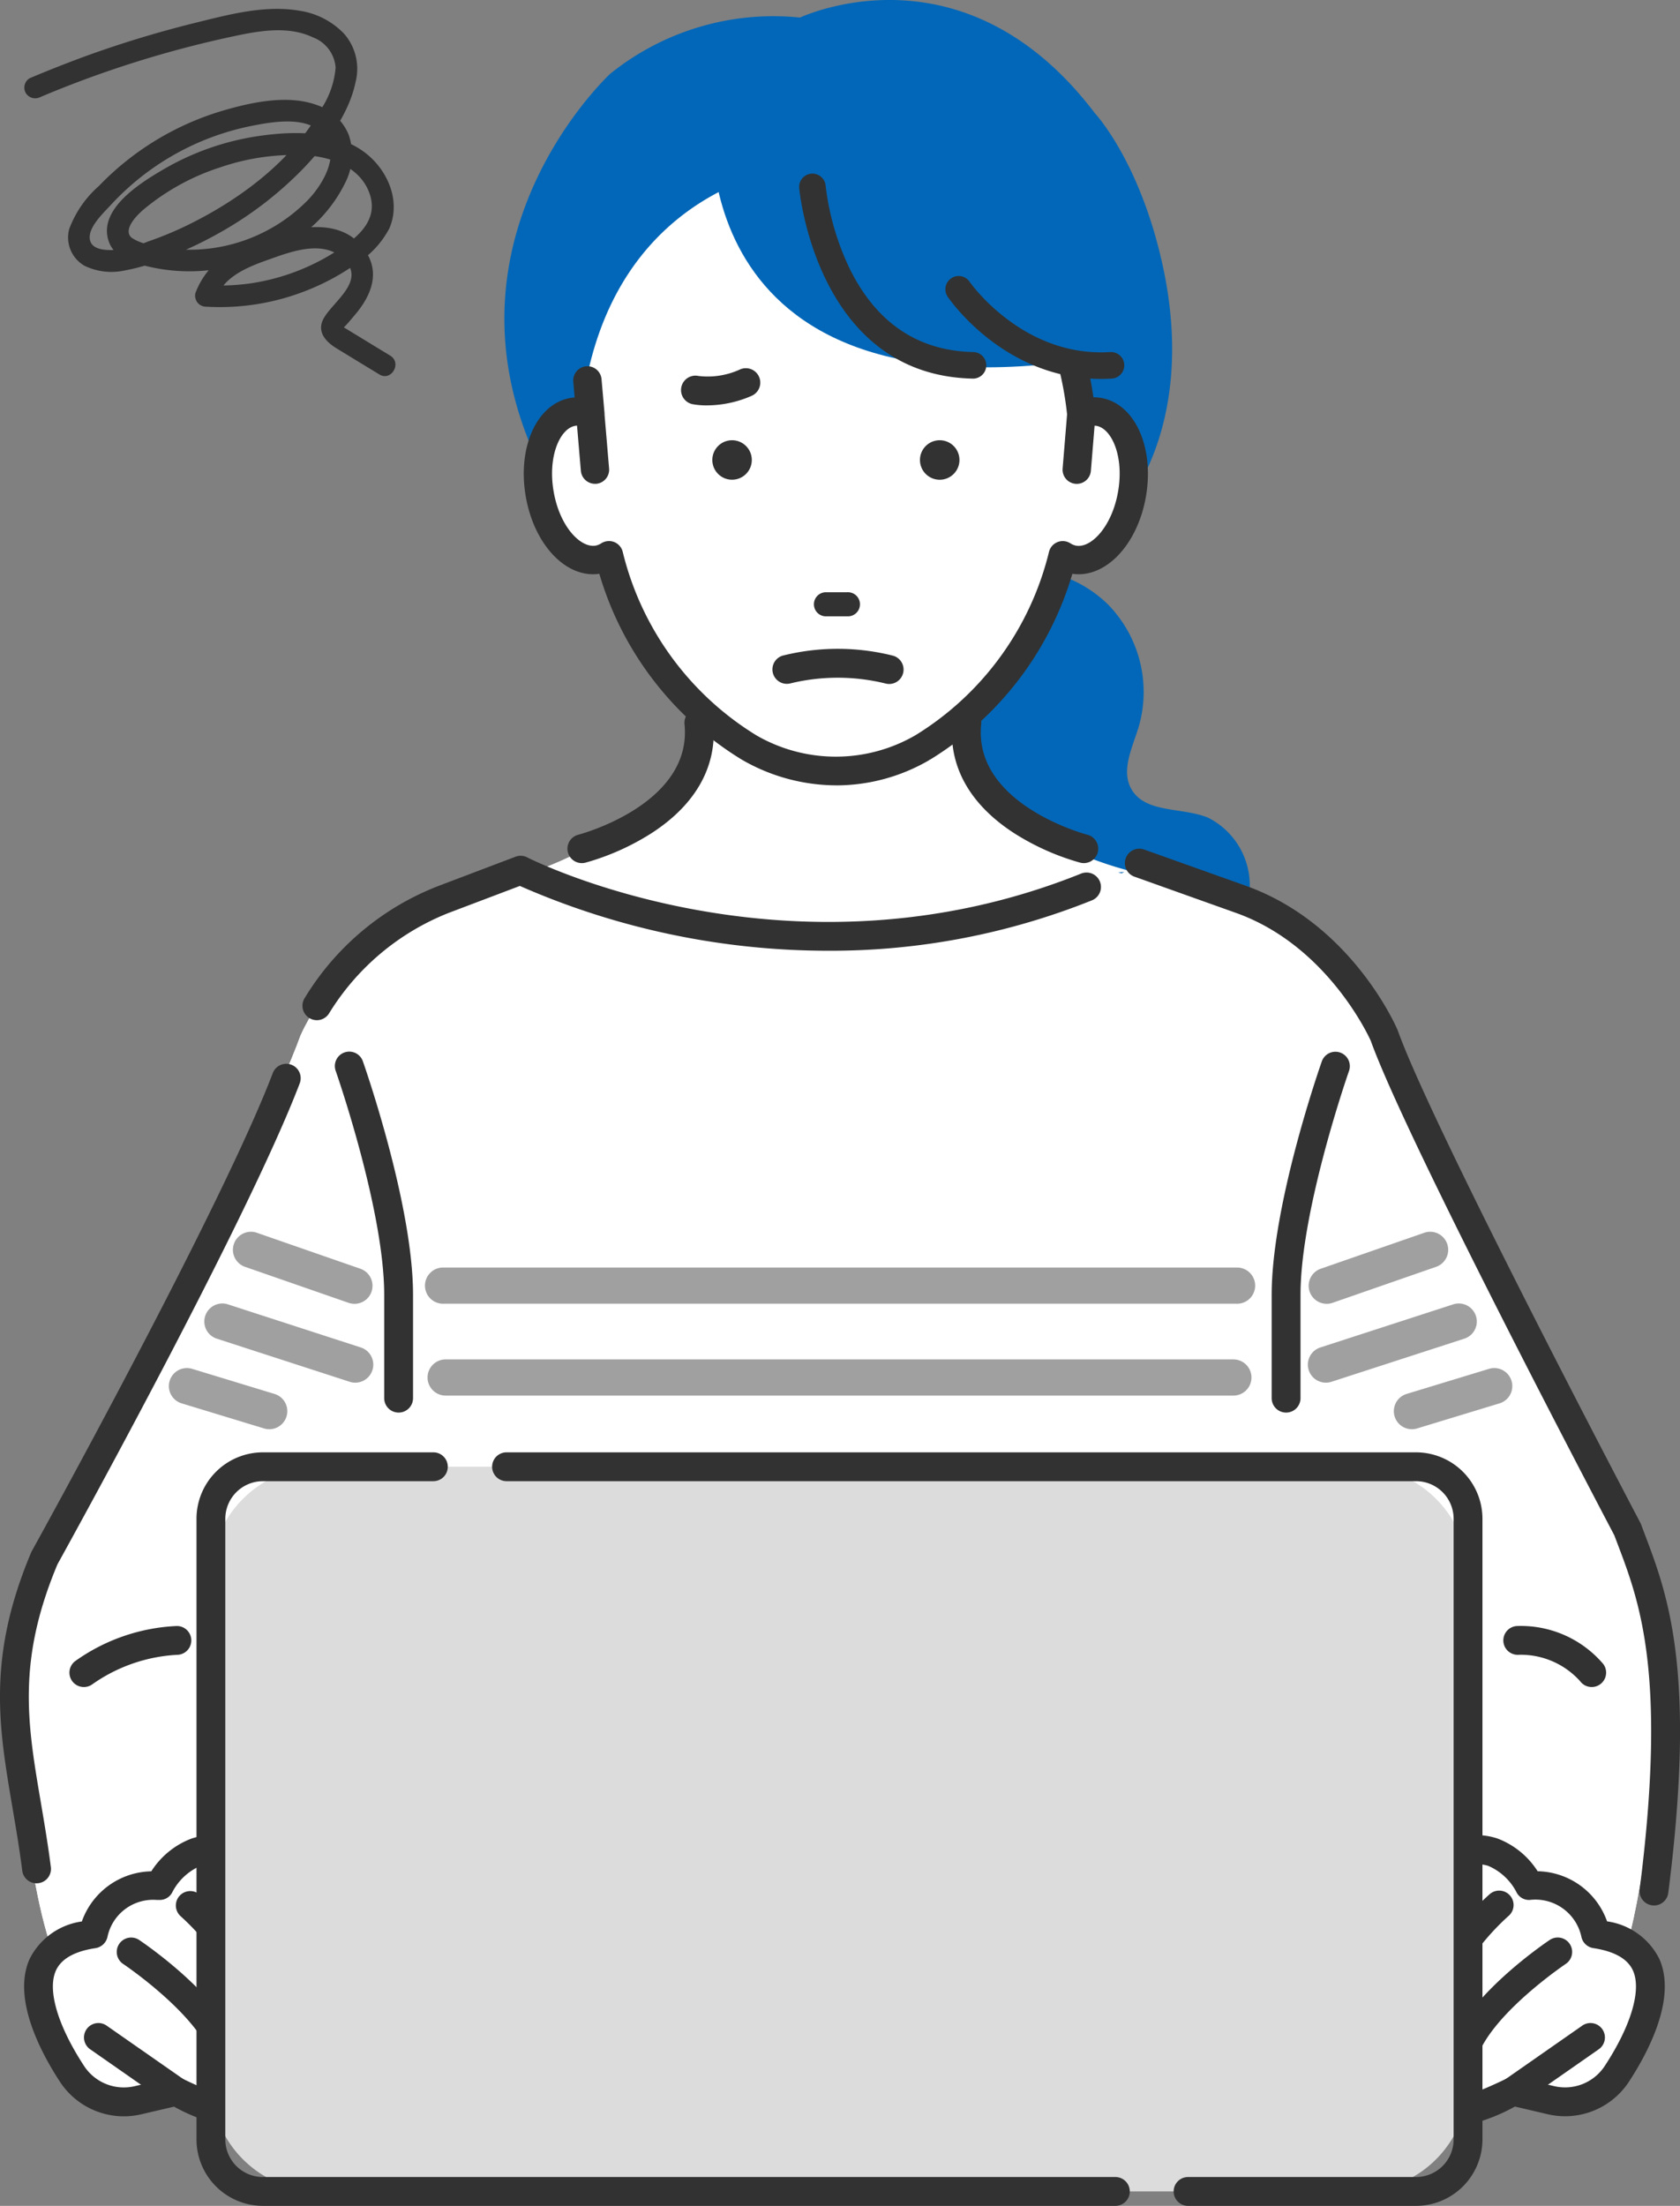
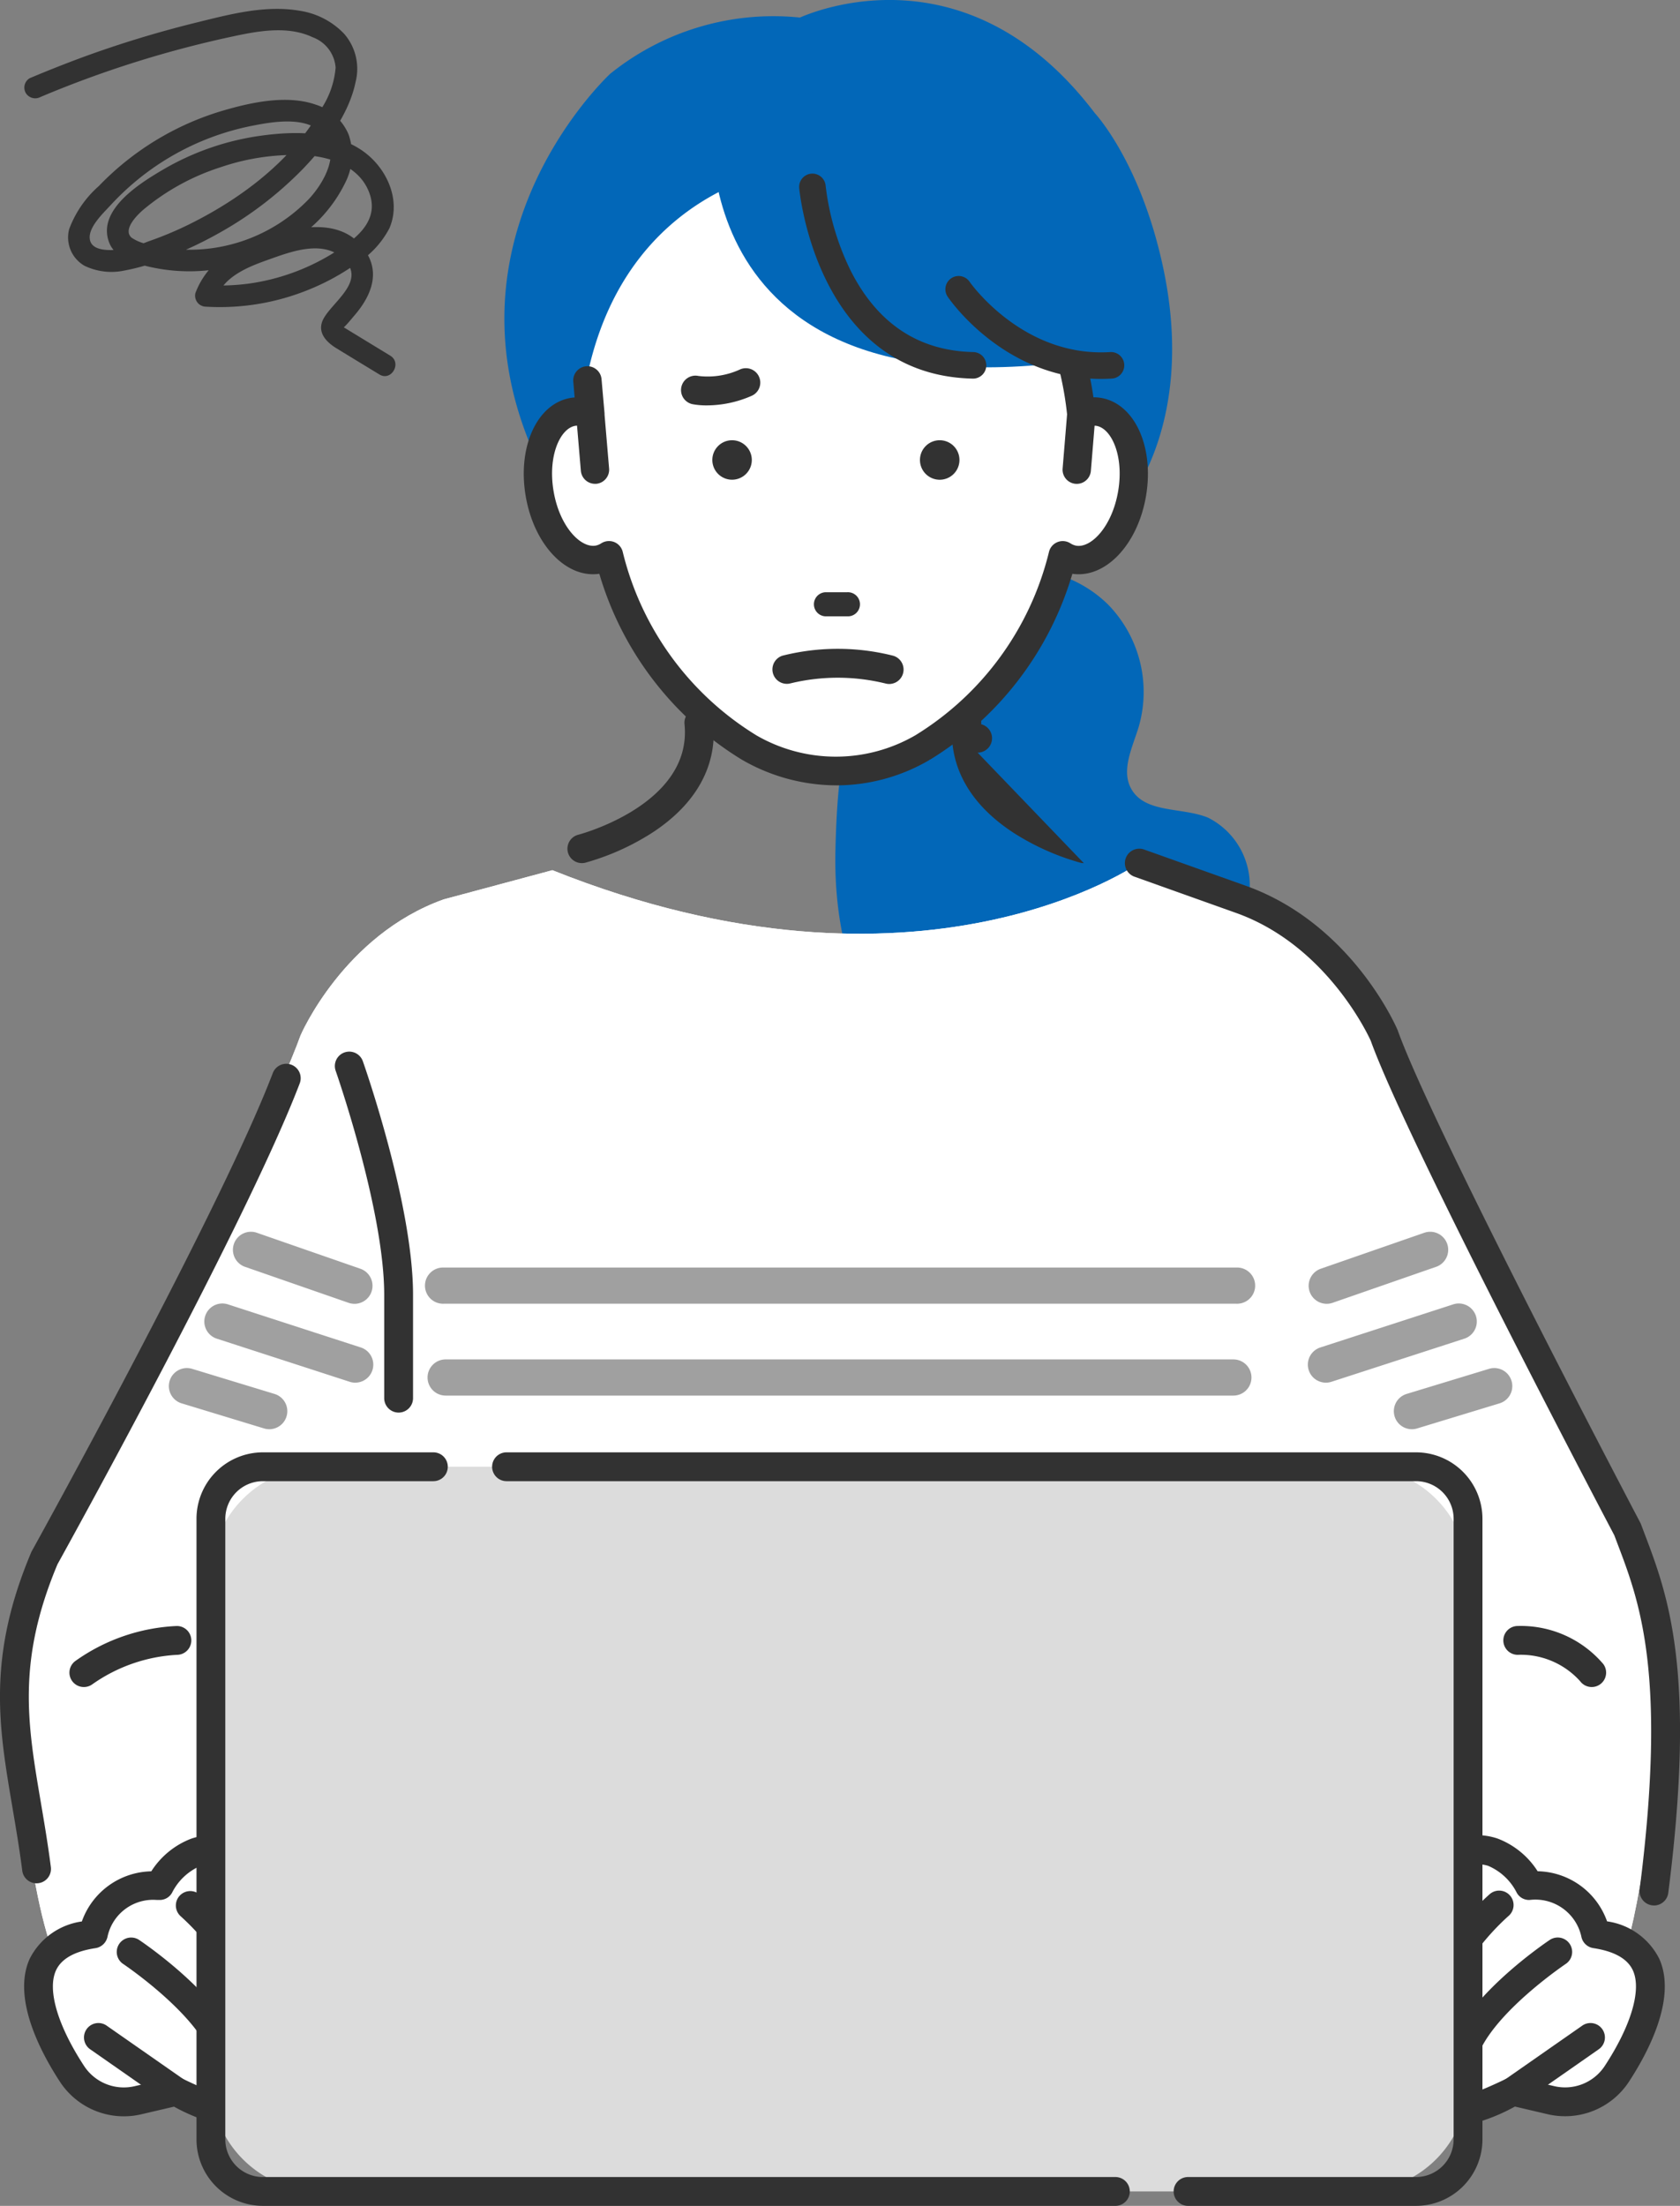
<svg xmlns="http://www.w3.org/2000/svg" id="diff_img03" width="125.403" height="164.618" viewBox="0 0 125.403 164.618">
  <rect x="0" y="0" width="125.403" height="164.618" fill="#808080" stroke="none" />
  <defs>
    <clipPath id="clip-path">
      <rect id="長方形_949" data-name="長方形 949" width="125.403" height="164.618" fill="none" />
    </clipPath>
  </defs>
  <g id="グループ_776" data-name="グループ 776" clip-path="url(#clip-path)">
    <path id="パス_6814" data-name="パス 6814" d="M90.157,61.013c-1.942-.783-4.668-.306-5.706-2.126-.791-1.392.07-3.088.54-4.619a9.341,9.341,0,0,0-2.3-9.173A9.23,9.23,0,0,0,77.77,42.6a35.329,35.329,0,0,0,5.571-4.082c.015-.013.029-.027.043-.041.253-.255,6.129-6.385,3.378-18.789C85.144,12.4,82.092,8.85,81.709,8.425,72.6-3.552,61.574.5,59.709,1.309A19.426,19.426,0,0,0,45.556,5.5c-.146.132-14.426,13.427-4.251,31.175a.858.858,0,0,0,.148.191A38.1,38.1,0,0,0,54.4,44.732a28.973,28.973,0,0,0,9.64,1.71,25.956,25.956,0,0,0,4.8-.446c-5.422,5.127-6.285,9.6-6.479,17.406-.12,4.869.857,9.909,3.672,13.883s7.69,6.679,12.519,6.047c5.7-.745,9.912-5.67,12.675-10.706A13.676,13.676,0,0,0,93.28,66.4a5.656,5.656,0,0,0-3.123-5.388" fill="#0267b8" />
-     <path id="パス_6815" data-name="パス 6815" d="M83.477,65.107c.039-.021,1.027-.041,1.065-.061a26.824,26.824,0,0,1-5.323-1.955,27.84,27.84,0,0,1-3.192-2.035A18.011,18.011,0,0,1,74.3,59.6a7.272,7.272,0,0,1-2.172-4.918l-.459-10.4H71l-.016-.368H52.451L52.007,53.94a8.187,8.187,0,0,1-2.751,5.81,33.545,33.545,0,0,1-9.41,5.3c.229.125.462.243.693.364l-.009,0A49.793,49.793,0,0,0,60.5,71.263c.836.055,1.657.082,2.456.082a45.073,45.073,0,0,0,22.268-5.932,8.986,8.986,0,0,1-1.75-.306" fill="#fff" />
    <path id="パス_6816" data-name="パス 6816" d="M62.722,50.622a14.693,14.693,0,0,1-4.589-.64,1.076,1.076,0,0,1,.72-2.028,15.653,15.653,0,0,0,8.206-.029,1.076,1.076,0,1,1,.522,2.087,20.009,20.009,0,0,1-4.859.61" fill="#323232" />
    <path id="パス_6817" data-name="パス 6817" d="M82.018,30.739a2.354,2.354,0,0,0-1.3.172C79.134,15.623,65.431,11.938,62.4,12.242c-3.036-.3-15.292,1.365-18.475,15.388l.155,3.281a2.357,2.357,0,0,0-1.3-.172c-1.887.319-3,3.047-2.489,6.091s2.46,5.255,4.348,4.937a2.261,2.261,0,0,0,.83-.329A23.331,23.331,0,0,0,55.926,55.792a12.955,12.955,0,0,0,12.937,0A23.327,23.327,0,0,0,79.329,41.438a2.268,2.268,0,0,0,.83.329c1.888.318,3.834-1.893,4.348-4.937s-.6-5.772-2.489-6.091" fill="#fff" />
    <path id="パス_6818" data-name="パス 6818" d="M82.18,29.762a3.1,3.1,0,0,0-.615-.041A25.975,25.975,0,0,0,72.75,13.616c-4.023-3.495-8.336-5.235-10.355-5.1a.1.1,0,0,0-.088.1l.083,1.793a.1.1,0,0,0,.032.066.1.1,0,0,0,.071.023c2.521-.251,15.673,5.889,17.226,20.431l-.333,4.044a.993.993,0,0,0,.906,1.069l.082,0a1,1,0,0,0,.987-.909l.282-3.431a1.222,1.222,0,0,1,.21.013c1.154.195,2.127,2.275,1.677,4.949s-2.048,4.32-3.2,4.126a1.257,1.257,0,0,1-.468-.19.991.991,0,0,0-1.492.606,22.307,22.307,0,0,1-10,13.731,11.9,11.9,0,0,1-11.923.006A22.293,22.293,0,0,1,46.423,41.207a.991.991,0,0,0-1.493-.6,1.29,1.29,0,0,1-.464.189c-1.158.192-2.757-1.455-3.207-4.126s.521-4.754,1.674-4.949a1.158,1.158,0,0,1,.205-.013l.291,3.431a1,1,0,0,0,.986.909l.082,0a.991.991,0,0,0,.906-1.069l-.341-4.025c0-.031,0-.061,0-.092l-.02-.131-.2-2.415a.991.991,0,0,0-1.975.163l.106,1.255a2.953,2.953,0,0,0-.364.037c-2.464.416-3.914,3.593-3.3,7.231s3.019,6.154,5.48,5.752a24.181,24.181,0,0,0,10.6,13.878,14.05,14.05,0,0,0,7.064,1.918,13.735,13.735,0,0,0,6.9-1.89l.02-.012A24.211,24.211,0,0,0,80,42.746c2.458.4,4.867-2.119,5.481-5.752s-.839-6.815-3.3-7.232" fill="#323232" />
    <path id="パス_6819" data-name="パス 6819" d="M62.453,58.609a14.126,14.126,0,0,1-7.1-1.929A24.255,24.255,0,0,1,44.737,42.821c-2.485.359-4.885-2.18-5.5-5.816-.619-3.676.855-6.887,3.356-7.309a2.919,2.919,0,0,1,.3-.034l-.1-1.186a1.058,1.058,0,1,1,2.109-.174l.224,2.541a.84.84,0,0,1,0,.087v.018l.34,4.017a1.059,1.059,0,0,1-.967,1.141.876.876,0,0,1-.088,0,1.063,1.063,0,0,1-1.053-.971l-.286-3.369a.9.9,0,0,0-.132.012c-1.121.19-2.063,2.237-1.619,4.872s2.005,4.251,3.13,4.07a1.206,1.206,0,0,0,.439-.18,1.074,1.074,0,0,1,.964-.086,1.059,1.059,0,0,1,.63.733,22.224,22.224,0,0,0,9.985,13.695,11.846,11.846,0,0,0,11.854-.007A22.236,22.236,0,0,0,78.3,41.191a1.058,1.058,0,0,1,1.593-.648,1.212,1.212,0,0,0,.444.181c1.119.187,2.681-1.438,3.127-4.071s-.5-4.682-1.622-4.872a1.152,1.152,0,0,0-.137-.011l-.277,3.369a1.058,1.058,0,0,1-2.109-.174l.333-4.045C78.133,16.706,65.509,10.555,62.658,10.555a1.578,1.578,0,0,0-.159.007.161.161,0,0,1-.121-.039.156.156,0,0,1-.055-.115L62.24,8.617a.16.16,0,0,1,.15-.168c2.029-.139,6.37,1.61,10.4,5.115a26.045,26.045,0,0,1,8.829,16.088,2.915,2.915,0,0,1,.568.043c2.5.423,3.978,3.634,3.359,7.31-.616,3.638-3.024,6.175-5.5,5.816A24.3,24.3,0,0,1,69.41,56.7l-.055-.046.035.057a13.8,13.8,0,0,1-6.937,1.9M44.785,42.678a.066.066,0,0,1,.064.048,24.131,24.131,0,0,0,10.575,13.84,13.976,13.976,0,0,0,7.029,1.908,13.671,13.671,0,0,0,6.868-1.881l.053.047-.035-.058a24.164,24.164,0,0,0,10.6-13.856.067.067,0,0,1,.075-.047c2.414.4,4.8-2.1,5.4-5.7s-.821-6.744-3.248-7.154a3.058,3.058,0,0,0-.6-.04h0a.069.069,0,0,1-.067-.058,25.909,25.909,0,0,0-8.792-16.064C68.7,10.185,64.4,8.447,62.4,8.583a.027.027,0,0,0-.025.028l.083,1.792a.026.026,0,0,0,.032.025,1.585,1.585,0,0,1,.16-.008c2.874,0,15.608,6.185,17.137,20.5l-.333,4.057a.924.924,0,0,0,1.841.152l.281-3.431a.069.069,0,0,1,.066-.062,1.389,1.389,0,0,1,.222.013c1.187.2,2.19,2.315,1.734,5.027-.369,2.177-1.806,4.434-3.283,4.182a1.34,1.34,0,0,1-.493-.2.922.922,0,0,0-1.39.565A22.374,22.374,0,0,1,68.4,54.995,11.989,11.989,0,0,1,56.4,55,22.362,22.362,0,0,1,46.357,41.223a.924.924,0,0,0-.55-.641.937.937,0,0,0-.841.076,1.33,1.33,0,0,1-.488.2c-1.195.195-2.829-1.472-3.286-4.18s.545-4.826,1.73-5.027a1,1,0,0,1,.217-.014.066.066,0,0,1,.066.061l.291,3.432a.927.927,0,0,0,.919.847c.025,0,.051,0,.076,0a.925.925,0,0,0,.845-1l-.341-4.025v-.026c0-.023,0-.045,0-.067l-.019-.125-.205-2.42a.924.924,0,0,0-1.841.152l.106,1.255a.066.066,0,0,1-.016.05.071.071,0,0,1-.048.023,2.956,2.956,0,0,0-.356.035c-2.426.41-3.852,3.553-3.246,7.155s2.975,6.091,5.4,5.7h.011" fill="#323232" />
    <path id="パス_6820" data-name="パス 6820" d="M71.618,34.327a1.474,1.474,0,1,1-1.473-1.473,1.473,1.473,0,0,1,1.473,1.473" fill="#323232" />
    <path id="パス_6821" data-name="パス 6821" d="M56.118,34.327a1.473,1.473,0,1,1-1.473-1.473,1.474,1.474,0,0,1,1.473,1.473" fill="#323232" />
    <path id="パス_6822" data-name="パス 6822" d="M67.772,5.5,53.188,8.388S50.383,31.607,81.6,26.744c0,0-2.195-20.741-13.829-21.24" fill="#0267b8" />
    <path id="パス_6823" data-name="パス 6823" d="M72.651,28.161h-.018c-11.59-.232-12.872-14-12.883-14.139a.9.9,0,0,1,1.787-.15,19.641,19.641,0,0,0,1.842,6.3c2.014,4.03,5.139,6.115,9.289,6.2a.9.9,0,0,1-.017,1.793" fill="#323232" />
    <path id="パス_6824" data-name="パス 6824" d="M72.651,28.255h-.022C60.948,28.021,59.668,14.17,59.656,14.03a.99.99,0,0,1,1.974-.166,19.576,19.576,0,0,0,1.833,6.265c2,4,5.095,6.063,9.207,6.145a.991.991,0,0,1-.019,1.981M60.639,13.146l-.064,0a.8.8,0,0,0-.732.866c.012.139,1.276,13.823,12.791,14.053l.017.094v-.094a.807.807,0,0,0,.8-.786.8.8,0,0,0-.787-.819c-4.187-.084-7.34-2.186-9.371-6.249a19.781,19.781,0,0,1-1.852-6.333.8.8,0,0,0-.8-.734" fill="#323232" />
    <path id="パス_6825" data-name="パス 6825" d="M82.164,28.184c-7.128,0-11.172-5.835-11.347-6.092A.9.9,0,0,1,72.3,21.084c.039.056,3.964,5.688,10.557,5.286a.9.9,0,0,1,.109,1.79q-.408.024-.8.024" fill="#323232" />
    <path id="パス_6826" data-name="パス 6826" d="M82.164,28.278c-7.178,0-11.254-5.883-11.424-6.133a.99.99,0,0,1,1.638-1.114c.039.056,3.952,5.641,10.473,5.245a.991.991,0,1,1,.12,1.978c-.269.016-.541.024-.807.024M71.558,20.786a.8.8,0,0,0-.663,1.253c.168.247,4.189,6.051,11.269,6.051.263,0,.53-.008.8-.024a.8.8,0,1,0-.1-1.6c-6.622.4-10.6-5.268-10.64-5.326a.8.8,0,0,0-.665-.351" fill="#323232" />
    <path id="パス_6827" data-name="パス 6827" d="M63.213,44.2H61.575a.9.9,0,0,0,0,1.793h1.638a.9.9,0,1,0,0-1.793" fill="#323232" />
    <path id="パス_6828" data-name="パス 6828" d="M3.032,7.234A79.965,79.965,0,0,1,17.207,2.756c1.953-.424,4.238-.876,6.13.024a2.621,2.621,0,0,1,1.715,2.266,6.554,6.554,0,0,1-1.066,3.065c-2.149,3.83-5.953,6.693-9.83,8.614a26.181,26.181,0,0,1-3.09,1.293,8.942,8.942,0,0,1-2.681.643c-.55.011-1.456-.037-1.651-.68-.279-.921.974-2.069,1.53-2.677A19.488,19.488,0,0,1,18.8,9.391c1.584-.313,4.057-.749,5.314.593,1.364,1.458.013,3.734-1.088,4.9a12.378,12.378,0,0,1-10.471,3.651,11.322,11.322,0,0,1-1.412-.287,3.263,3.263,0,0,1-1.33-.516c-.668-.62.441-1.7.9-2.095a17.14,17.14,0,0,1,5.769-3.162,16.948,16.948,0,0,1,6.371-.887c1.925.127,4.06.895,4.741,2.88.745,2.169-1.257,3.537-2.887,4.522a16.188,16.188,0,0,1-6.1,2.171,16.266,16.266,0,0,1-3.242.111l.78,1.024c.5-1.632,2.344-2.368,3.813-2.89,1.726-.614,4.141-1.564,5.694-.08,1.67,1.6-.684,3.082-1.458,4.377-.595,1,.076,1.77.909,2.282,1.07.657,2.144,1.307,3.215,1.96.892.543,1.7-.855.816-1.4l-2.611-1.592c-.235-.143-.469-.284-.7-.429a2.5,2.5,0,0,1-.241-.151c.063.05-.068.209.053.091.31-.3.594-.654.874-.985,1.077-1.269,1.831-2.884.932-4.479-1.925-3.421-6.612-1.807-9.376-.573a5.836,5.836,0,0,0-3.475,3.436.818.818,0,0,0,.779,1.024,17.578,17.578,0,0,0,7.693-1.276,17.4,17.4,0,0,0,3.489-1.9,6.84,6.84,0,0,0,2.514-2.673c.932-2.155-.253-4.621-2.106-5.852-2.171-1.443-5.046-1.4-7.525-1.053a19.8,19.8,0,0,0-7.287,2.539c-1.684.992-4.9,2.972-4.014,5.386.429,1.173,1.75,1.547,2.847,1.812a13.407,13.407,0,0,0,3.52.371,14.3,14.3,0,0,0,6.6-1.831,10.665,10.665,0,0,0,4.759-4.957,4.592,4.592,0,0,0,.168-3.4,3.921,3.921,0,0,0-2.442-2.238c-2.146-.755-4.774-.19-6.886.424a21.144,21.144,0,0,0-9.319,5.643A7.977,7.977,0,0,0,5.163,17.1a2.434,2.434,0,0,0,1.143,2.733,4.623,4.623,0,0,0,2.909.371,15.583,15.583,0,0,0,3.459-1.062,29.692,29.692,0,0,0,3.687-1.755,27.317,27.317,0,0,0,6.267-4.8c1.688-1.76,3.428-4.052,3.922-6.5a3.977,3.977,0,0,0-.866-3.57A5.773,5.773,0,0,0,22.418.811c-2.619-.469-5.338.276-7.871.9A80.839,80.839,0,0,0,6.239,4.246c-1.356.5-2.694,1.03-4.023,1.591a.815.815,0,0,0-.29,1.107.829.829,0,0,0,1.106.29" fill="#323232" />
    <path id="パス_6829" data-name="パス 6829" d="M52.771,30.253a5.686,5.686,0,0,1-1.081-.09,1.076,1.076,0,0,1,.443-2.106,5.767,5.767,0,0,0,3.116-.491,1.076,1.076,0,0,1,.866,1.97,8.35,8.35,0,0,1-3.344.717" fill="#323232" />
    <path id="パス_6830" data-name="パス 6830" d="M41.234,64.941,33.12,67.119C25.64,69.79,22.435,77.27,22.435,77.27c-2.672,7.48-21.253,45.414-21.253,45.414.535,34.193,8.99,27.967,8.99,27.967l52.7-2.952,53.415.747c3.6,2.762,6.119,1.724,8.269-27.84,0,0-18.57-35.856-21.241-43.336,0,0-3.206-7.48-10.686-10.151l-7.607-2.713s-16.309,11.513-43.793.535" fill="#fff" />
    <path id="パス_6831" data-name="パス 6831" d="M41.234,64.941,33.12,67.119C25.64,69.79,22.435,77.27,22.435,77.27c-2.672,7.48-21.253,45.414-21.253,45.414.535,34.193,8.99,27.967,8.99,27.967l52.7-2.952,53.415.747c3.6,2.762,6.119,1.724,8.269-27.84,0,0-18.57-35.856-21.241-43.336,0,0-3.206-7.48-10.686-10.151l-7.607-2.713s-16.309,11.513-43.793.535" fill="#fff" />
    <path id="パス_6832" data-name="パス 6832" d="M123.46,142.2a1.087,1.087,0,0,1-.138-.009,1.075,1.075,0,0,1-.93-1.2c2.047-16.035,0-21.436-1.651-25.776l-.24-.636c-.979-1.86-15.514-29.482-18.181-36.908-.207-.458-3.325-7.137-10.047-9.538L84.666,65.42a1.076,1.076,0,0,1,.722-2.027L93,66.106c7.833,2.8,11.175,10.418,11.313,10.741.009.02.017.041.025.061,2.615,7.323,17.948,36.432,18.1,36.726a1.147,1.147,0,0,1,.056.124l.261.692c1.732,4.564,3.888,10.244,1.773,26.812a1.077,1.077,0,0,1-1.066.94" fill="#323232" />
    <path id="パス_6833" data-name="パス 6833" d="M2.728,140.548a1.077,1.077,0,0,1-1.066-.938c-.217-1.69-.482-3.245-.738-4.75-1.018-5.991-1.9-11.164,1.4-19a1.016,1.016,0,0,1,.051-.105c.14-.252,14.044-25.358,17.982-35.658a1.076,1.076,0,1,1,2.01.768C18.429,91.169,5.18,115.133,4.289,116.743c-3.032,7.233-2.243,11.878-1.243,17.756.259,1.526.527,3.1.75,4.835a1.076,1.076,0,0,1-.929,1.205,1.094,1.094,0,0,1-.139.009" fill="#323232" />
-     <path id="パス_6834" data-name="パス 6834" d="M23.651,76.134a1.076,1.076,0,0,1-.907-1.653,20.19,20.19,0,0,1,10.014-8.375l5.72-2.17a1.07,1.07,0,0,1,.877.05c.194.1,19.636,9.938,41.348,1.206a1.076,1.076,0,0,1,.8,2,52.352,52.352,0,0,1-19.636,3.76,57.2,57.2,0,0,1-23.061-4.837L33.5,68.125a18.413,18.413,0,0,0-8.942,7.51,1.074,1.074,0,0,1-.909.5" fill="#323232" />
-     <path id="パス_6835" data-name="パス 6835" d="M96,105.418a1.076,1.076,0,0,1-1.076-1.076V96.631c0-6.716,3.593-17,3.746-17.432a1.076,1.076,0,0,1,2.03.714c-.037.1-3.624,10.371-3.624,16.718v7.711A1.076,1.076,0,0,1,96,105.418" fill="#323232" />
    <path id="パス_6836" data-name="パス 6836" d="M29.755,105.418a1.076,1.076,0,0,1-1.076-1.076V96.631c0-6.352-3.587-16.615-3.623-16.718a1.075,1.075,0,0,1,2.029-.714c.153.434,3.746,10.716,3.746,17.432v7.711a1.076,1.076,0,0,1-1.076,1.076" fill="#323232" />
    <path id="パス_6837" data-name="パス 6837" d="M6.26,125.9a1.075,1.075,0,0,1-.647-1.935,14.117,14.117,0,0,1,7.591-2.62,1.076,1.076,0,1,1,0,2.152,12.09,12.09,0,0,0-6.3,2.19,1.074,1.074,0,0,1-.643.213" fill="#323232" />
    <path id="パス_6838" data-name="パス 6838" d="M118.814,125.9a1.075,1.075,0,0,1-.861-.43,5.95,5.95,0,0,0-4.661-1.974,1.076,1.076,0,1,1,0-2.152,8.078,8.078,0,0,1,6.385,2.84,1.076,1.076,0,0,1-.863,1.716" fill="#323232" />
    <path id="パス_6839" data-name="パス 6839" d="M11.913,140.716s2-4.141,6.011-2.137c0,0,1.068-5.944,5.476-.534,0,0,6.144,17.1.134,18.5a19.682,19.682,0,0,1-5.744-5.009s7.079,10.285-4.675,4.541l-2.78.65a4.612,4.612,0,0,1-4.947-1.946c-1.591-2.427-5.5-9.389,1.583-10.458a4.606,4.606,0,0,1,4.942-3.606" fill="#fff" />
    <path id="パス_6840" data-name="パス 6840" d="M18.409,158.9a13.878,13.878,0,0,1-5.42-1.685l-2.41.563a5.7,5.7,0,0,1-6.091-2.4c-1.418-2.163-3.6-6.231-2.278-9.184a5.157,5.157,0,0,1,3.9-2.8,5.612,5.612,0,0,1,5.183-3.741,6.129,6.129,0,0,1,2.987-2.439,4.859,4.859,0,0,1,2.942-.052,3.681,3.681,0,0,1,2.294-2.378c1.45-.371,2.99.472,4.714,2.587a1.085,1.085,0,0,1,.178.316c.476,1.325,4.577,13.085,1.971,17.874a3.939,3.939,0,0,1-2.6,2.037,1.071,1.071,0,0,1-.7-.075,12.64,12.64,0,0,1-2.109-1.384,2.6,2.6,0,0,1-.536,1.956,2.5,2.5,0,0,1-2.019.807M13.115,155a1.078,1.078,0,0,1,.472.109c4.371,2.136,5.209,1.574,5.217,1.568.25-.425-.535-2.55-1.9-4.533a1.075,1.075,0,0,1,1.709-1.3,21.155,21.155,0,0,0,5.031,4.533,1.853,1.853,0,0,0,.849-.849c1.791-3.29-.811-12.453-2.043-15.943-1.183-1.414-2.01-1.82-2.39-1.723-.495.127-.945,1.192-1.079,1.912a1.076,1.076,0,0,1-1.539.768,3.108,3.108,0,0,0-2.464-.3,4.254,4.254,0,0,0-2.1,1.94,1.049,1.049,0,0,1-1,.607l-.183,0a3.478,3.478,0,0,0-3.667,2.731,1.089,1.089,0,0,1-.9.866c-1.57.237-2.565.8-2.957,1.679-.649,1.452.14,4.116,2.113,7.125a3.543,3.543,0,0,0,3.794,1.491l2.789-.652a1.07,1.07,0,0,1,.245-.028" fill="#323232" />
    <path id="パス_6841" data-name="パス 6841" d="M13.114,157.152a1.073,1.073,0,0,1-.615-.194l-5.743-4.007a1.076,1.076,0,1,1,1.231-1.764l5.744,4.007a1.076,1.076,0,0,1-.617,1.958" fill="#323232" />
    <path id="パス_6842" data-name="パス 6842" d="M16.588,153.68a1.075,1.075,0,0,1-.977-.625c-1.455-3.153-6.383-6.469-6.433-6.5a1.076,1.076,0,0,1,1.194-1.79c.223.149,5.482,3.684,7.192,7.39a1.076,1.076,0,0,1-.976,1.527" fill="#323232" />
    <path id="パス_6843" data-name="パス 6843" d="M17.39,147a1.073,1.073,0,0,1-.9-.479,18.161,18.161,0,0,0-3-3.512,1.076,1.076,0,0,1,1.379-1.651,19.889,19.889,0,0,1,3.412,3.969A1.076,1.076,0,0,1,17.39,147" fill="#323232" />
    <path id="パス_6844" data-name="パス 6844" d="M114.155,140.716s-2-4.141-6.011-2.137c0,0-1.068-5.944-5.476-.534,0,0-6.144,17.1-.134,18.5a19.682,19.682,0,0,0,5.744-5.009s-7.079,10.285,4.675,4.541l2.78.65a4.612,4.612,0,0,0,4.947-1.946c1.591-2.427,5.5-9.389-1.583-10.458a4.606,4.606,0,0,0-4.942-3.606" fill="#fff" />
    <path id="パス_6845" data-name="パス 6845" d="M107.659,158.9a2.5,2.5,0,0,1-2.019-.807,2.622,2.622,0,0,1-.523-1.965A12.681,12.681,0,0,1,103,157.516a1.077,1.077,0,0,1-.705.076,3.942,3.942,0,0,1-2.605-2.037c-2.606-4.789,1.5-16.549,1.971-17.874a1.06,1.06,0,0,1,.178-.316c1.724-2.115,3.265-2.96,4.714-2.587a3.679,3.679,0,0,1,2.294,2.377,4.866,4.866,0,0,1,2.942.053,6.119,6.119,0,0,1,2.987,2.439,5.61,5.61,0,0,1,5.183,3.74,5.156,5.156,0,0,1,3.9,2.8c1.32,2.953-.86,7.021-2.278,9.183a5.7,5.7,0,0,1-6.1,2.4l-2.4-.562a13.874,13.874,0,0,1-5.42,1.685m-.385-2.206c.007,0,.861.544,5.207-1.579a1.071,1.071,0,0,1,.717-.081l2.78.649a3.542,3.542,0,0,0,3.8-1.488c1.973-3.009,2.762-5.673,2.113-7.126-.392-.876-1.387-1.441-2.957-1.678a1.076,1.076,0,0,1-.9-.875,3.513,3.513,0,0,0-3.85-2.72,1.044,1.044,0,0,1-1-.6,4.26,4.26,0,0,0-2.111-1.949,3.12,3.12,0,0,0-2.452.3,1.075,1.075,0,0,1-1.54-.772c-.133-.717-.583-1.782-1.078-1.908-.38-.1-1.207.308-2.39,1.722-1.231,3.492-3.832,12.657-2.043,15.944a1.85,1.85,0,0,0,.849.848,21.108,21.108,0,0,0,5.031-4.533,1.076,1.076,0,0,1,1.71,1.3c-1.364,1.985-2.15,4.109-1.891,4.544" fill="#323232" />
    <path id="パス_6846" data-name="パス 6846" d="M112.954,157.152a1.076,1.076,0,0,1-.617-1.958l5.744-4.007a1.076,1.076,0,1,1,1.231,1.764l-5.743,4.007a1.073,1.073,0,0,1-.615.194" fill="#323232" />
    <path id="パス_6847" data-name="パス 6847" d="M109.48,153.68a1.076,1.076,0,0,1-.976-1.527c1.71-3.706,6.968-7.241,7.191-7.39a1.076,1.076,0,0,1,1.194,1.79c-.049.033-4.977,3.349-6.432,6.5a1.075,1.075,0,0,1-.977.625" fill="#323232" />
    <path id="パス_6848" data-name="パス 6848" d="M108.678,147a1.076,1.076,0,0,1-.894-1.673,19.889,19.889,0,0,1,3.412-3.969,1.076,1.076,0,1,1,1.377,1.653,18.145,18.145,0,0,0-3,3.51,1.073,1.073,0,0,1-.9.479" fill="#323232" />
    <path id="パス_6849" data-name="パス 6849" d="M101.411,163.542H23.917a8.175,8.175,0,0,1-8.175-8.174V117.635a8.175,8.175,0,0,1,8.175-8.175h77.494a8.175,8.175,0,0,1,8.174,8.175v37.733a8.174,8.174,0,0,1-8.174,8.174" fill="#dcdcdc" />
    <path id="パス_6850" data-name="パス 6850" d="M83.224,164.618h-63.6a4.962,4.962,0,0,1-4.957-4.957V113.342a4.962,4.962,0,0,1,4.957-4.957H32.349a1.076,1.076,0,1,1,0,2.152H19.624a2.809,2.809,0,0,0-2.806,2.805v46.319a2.809,2.809,0,0,0,2.806,2.806h63.6a1.076,1.076,0,1,1,0,2.151" fill="#323232" />
    <path id="パス_6851" data-name="パス 6851" d="M105.7,164.618H88.715a1.076,1.076,0,1,1,0-2.151H105.7a2.809,2.809,0,0,0,2.805-2.806V113.342a2.808,2.808,0,0,0-2.805-2.805H37.81a1.076,1.076,0,1,1,0-2.152H105.7a4.963,4.963,0,0,1,4.957,4.957v46.319a4.963,4.963,0,0,1-4.957,4.957" fill="#323232" />
    <path id="パス_6852" data-name="パス 6852" d="M43.433,64.413a1.076,1.076,0,0,1-.265-2.119c.1-.024,8.533-2.26,7.927-8.245a1.075,1.075,0,1,1,2.14-.217c.333,3.291-1.251,6.173-4.584,8.335A18.424,18.424,0,0,1,43.7,64.38a1.093,1.093,0,0,1-.265.033" fill="#323232" />
-     <path id="パス_6853" data-name="パス 6853" d="M80.9,64.413a1.105,1.105,0,0,1-.265-.033,18.438,18.438,0,0,1-4.953-2.213c-3.332-2.162-4.917-5.044-4.584-8.335a1.076,1.076,0,1,1,2.141.217c-.607,5.989,7.841,8.224,7.926,8.245a1.076,1.076,0,0,1-.265,2.119" fill="#323232" />
+     <path id="パス_6853" data-name="パス 6853" d="M80.9,64.413a1.105,1.105,0,0,1-.265-.033,18.438,18.438,0,0,1-4.953-2.213c-3.332-2.162-4.917-5.044-4.584-8.335a1.076,1.076,0,1,1,2.141.217a1.076,1.076,0,0,1-.265,2.119" fill="#323232" />
    <path id="パス_6854" data-name="パス 6854" d="M66.371,51.044a1.059,1.059,0,0,1-.283-.038A14.942,14.942,0,0,0,59,51a1.076,1.076,0,0,1-.589-2.069,16.886,16.886,0,0,1,8.243,0,1.076,1.076,0,0,1-.282,2.114" fill="#323232" />
    <path id="パス_6855" data-name="パス 6855" d="M92.288,97.294H33.125a1.351,1.351,0,1,1,0-2.7H92.288a1.351,1.351,0,1,1,0,2.7" fill="#a0a0a0" />
    <path id="パス_6856" data-name="パス 6856" d="M92.065,104.15h-58.8a1.35,1.35,0,0,1,0-2.7h58.8a1.35,1.35,0,0,1,0,2.7" fill="#a0a0a0" />
    <path id="パス_6857" data-name="パス 6857" d="M26.455,97.3a1.342,1.342,0,0,1-.442-.075l-7.694-2.674a1.346,1.346,0,1,1,.884-2.542L26.9,94.684a1.346,1.346,0,0,1-.442,2.618" fill="#a0a0a0" />
    <path id="パス_6858" data-name="パス 6858" d="M26.516,103.185a1.339,1.339,0,0,1-.416-.066L16.207,99.91a1.346,1.346,0,1,1,.831-2.56l9.893,3.208a1.346,1.346,0,0,1-.415,2.627" fill="#a0a0a0" />
    <path id="パス_6859" data-name="パス 6859" d="M20.1,106.66a1.336,1.336,0,0,1-.392-.059l-6.149-1.871a1.346,1.346,0,0,1,.783-2.576l6.149,1.872a1.346,1.346,0,0,1-.391,2.634" fill="#a0a0a0" />
    <path id="パス_6860" data-name="パス 6860" d="M99.032,97.3a1.346,1.346,0,0,1-.442-2.618l7.694-2.673a1.346,1.346,0,1,1,.884,2.542l-7.694,2.674a1.337,1.337,0,0,1-.442.075" fill="#a0a0a0" />
    <path id="パス_6861" data-name="パス 6861" d="M98.972,103.185a1.346,1.346,0,0,1-.415-2.627l9.892-3.208a1.346,1.346,0,1,1,.831,2.56l-9.892,3.209a1.339,1.339,0,0,1-.416.066" fill="#a0a0a0" />
    <path id="パス_6862" data-name="パス 6862" d="M105.389,106.66a1.346,1.346,0,0,1-.391-2.634l6.149-1.872a1.346,1.346,0,0,1,.784,2.576l-6.15,1.871a1.332,1.332,0,0,1-.392.059" fill="#a0a0a0" />
  </g>
</svg>